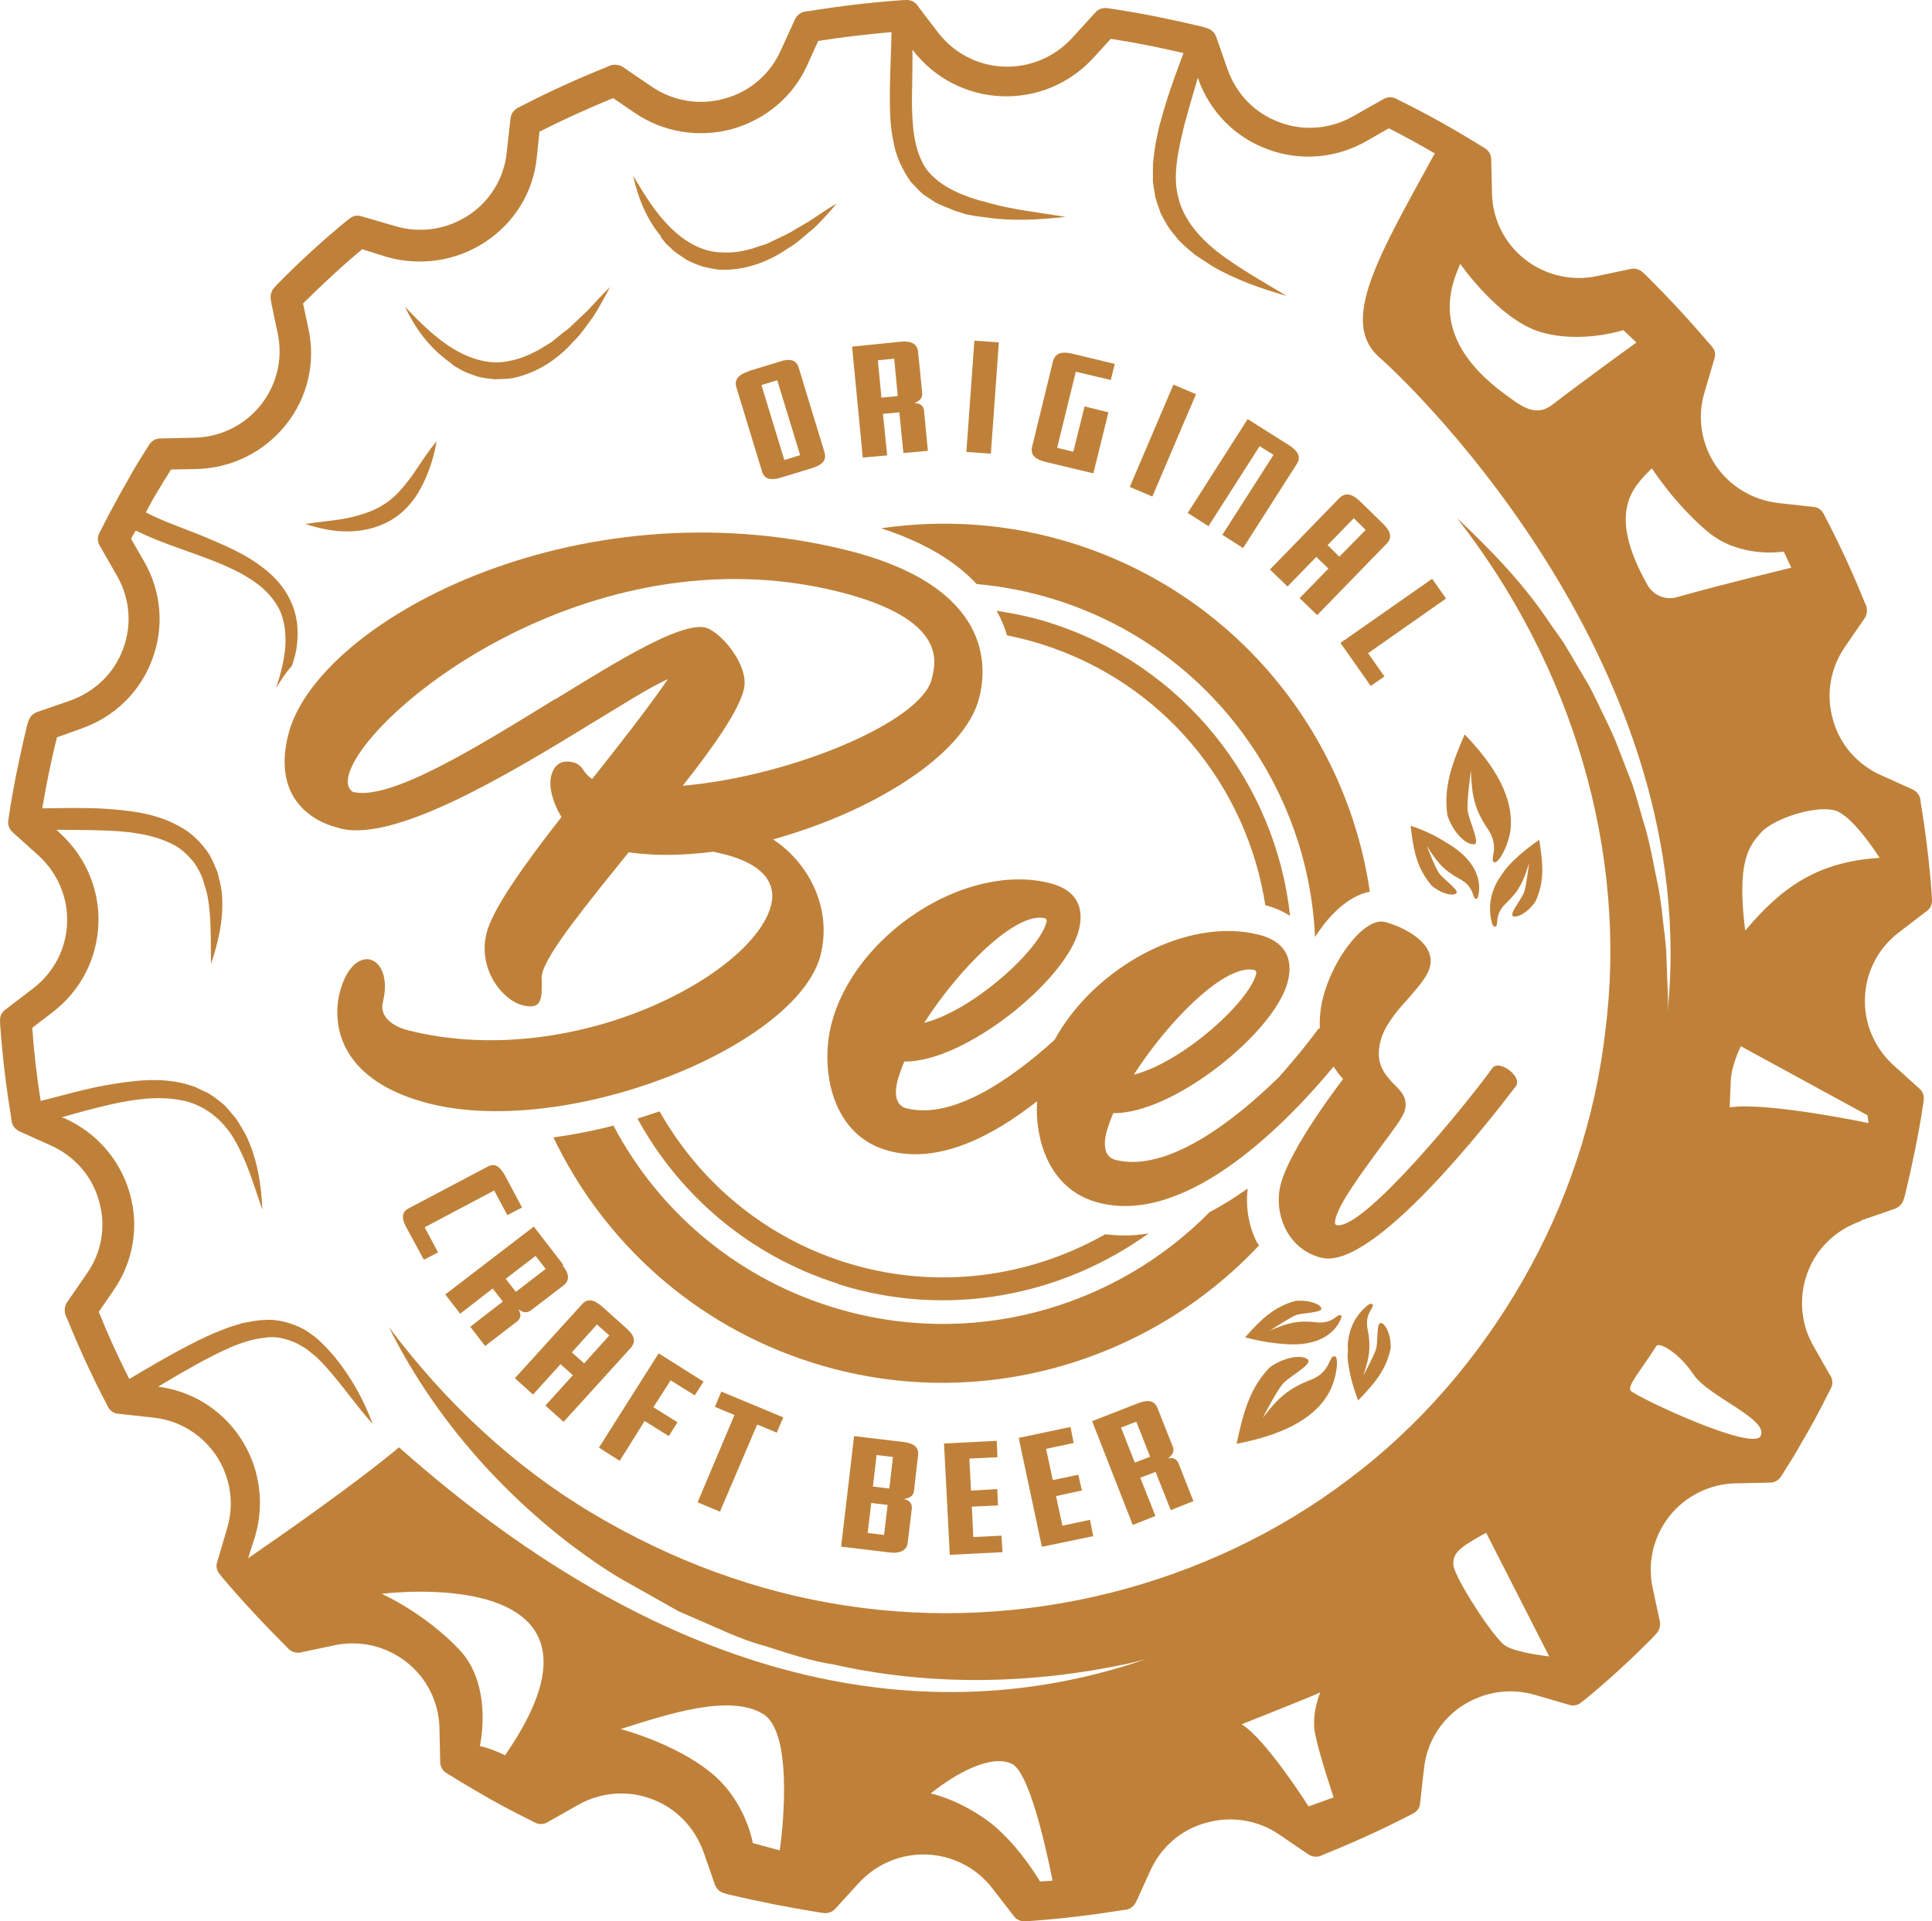
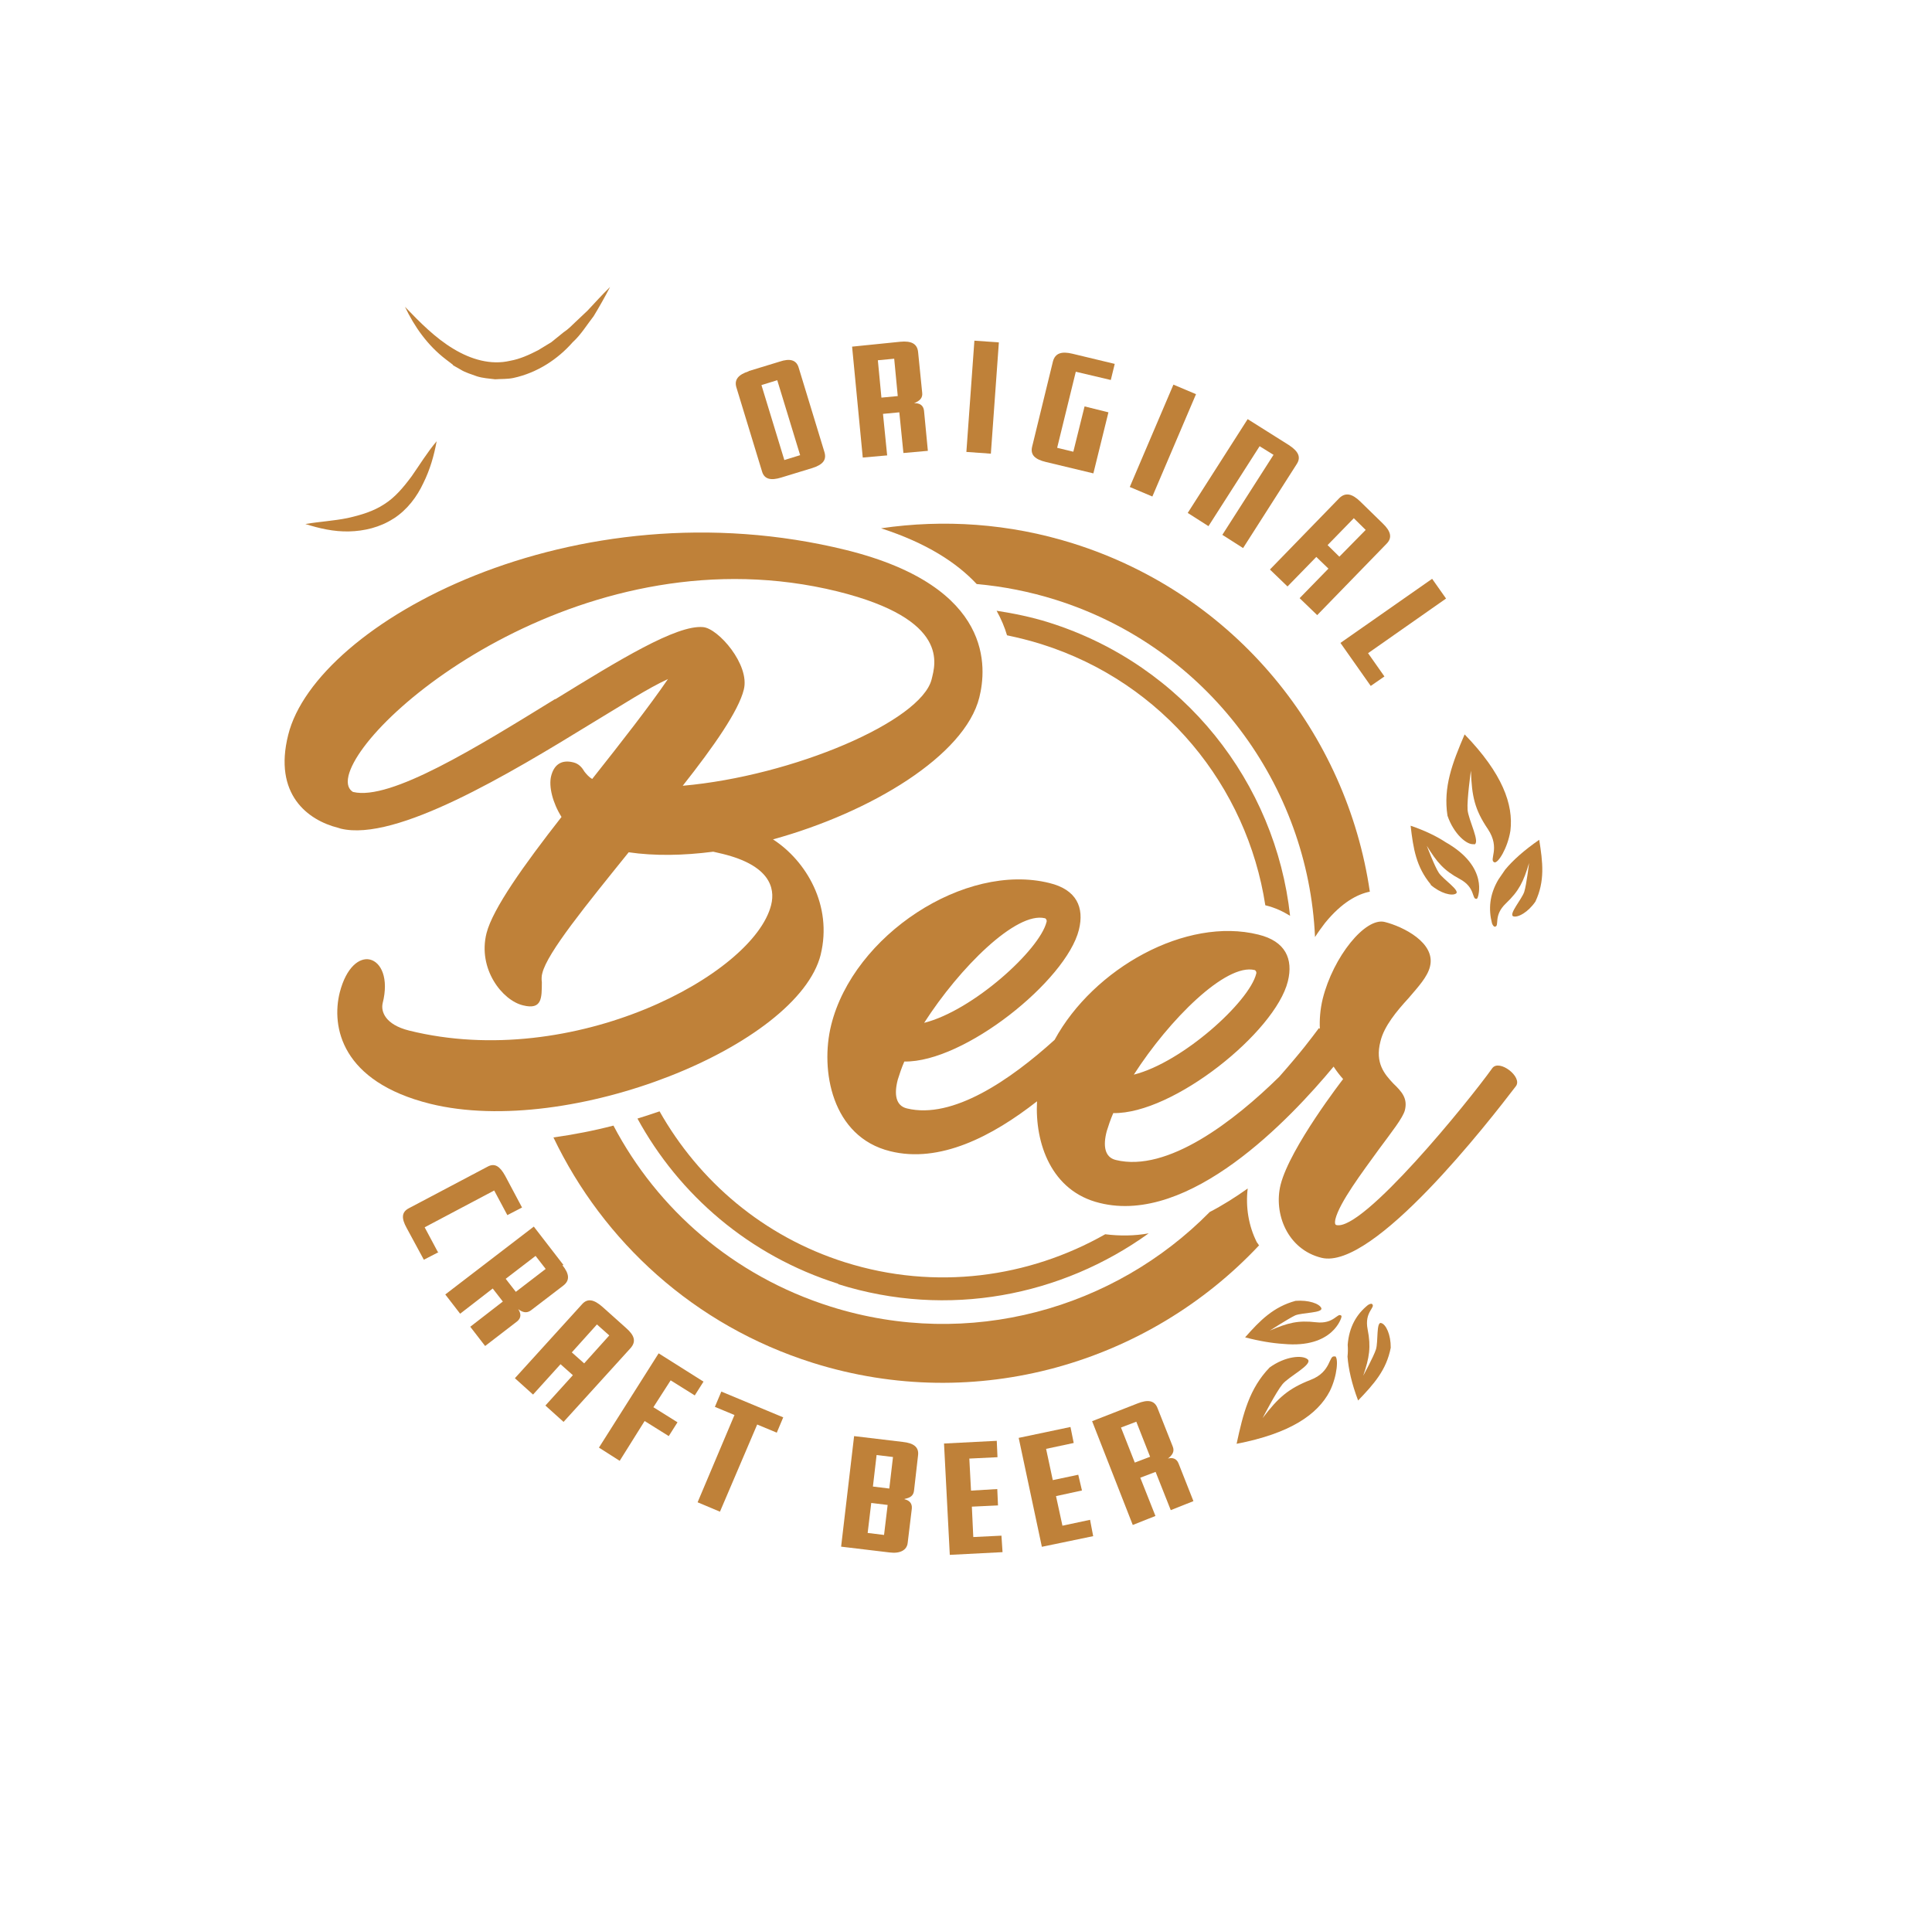
<svg xmlns="http://www.w3.org/2000/svg" width="183" height="182" viewBox="0 0 183 182" fill="none">
-   <path d="M176.35 115.59L179.512 114.495C179.894 114.354 180.183 114.035 180.313 113.628L180.442 113.221C181.112 110.408 181.723 107.541 182.154 104.654L182.215 104.225C182.266 103.831 182.135 103.416 181.814 103.129L179.336 100.893C177.534 99.244 176.548 96.919 176.647 94.487C176.745 92.055 177.909 89.809 179.888 88.305L182.515 86.296C182.851 86.065 183.026 85.635 182.997 85.253L182.979 84.837C182.776 81.937 182.426 79.028 181.952 76.154L181.9 75.728C181.837 75.335 181.572 74.99 181.184 74.793L178.165 73.433C175.933 72.432 174.252 70.522 173.616 68.157C172.935 65.816 173.36 63.3 174.754 61.276L176.635 58.547C176.856 58.206 176.883 57.767 176.775 57.397L176.6 57.006C175.506 54.311 174.289 51.651 172.937 49.061L172.727 48.659C172.54 48.302 172.174 48.038 171.767 48.021L168.469 47.655C166.044 47.377 163.864 46.094 162.486 44.056C161.143 42.028 160.742 39.514 161.453 37.163L162.398 33.953C162.528 33.545 162.431 33.142 162.155 32.831L161.879 32.52C160.024 30.332 158.011 28.168 155.931 26.096L155.61 25.808C155.323 25.531 154.914 25.402 154.519 25.465L151.26 26.156C148.848 26.665 146.373 26.073 144.449 24.572C142.525 23.071 141.381 20.77 141.322 18.363L141.248 15.056C141.23 14.64 141.01 14.272 140.667 14.053L140.29 13.822C137.72 12.23 135.301 10.871 132.611 9.539L132.224 9.343C131.87 9.157 131.418 9.164 131.048 9.383L128.166 11.014C126.058 12.216 123.505 12.458 121.195 11.582C118.875 10.739 117.127 8.921 116.288 6.604L115.188 3.459C115.046 3.079 114.725 2.791 114.316 2.662L113.907 2.534C111.08 1.868 108.197 1.259 105.295 0.831L104.864 0.77C104.467 0.72 104.051 0.85 103.762 1.169L101.515 3.634C99.857 5.426 97.519 6.407 95.074 6.309C92.629 6.212 90.372 5.053 88.86 3.085L87.532 1.361C87.532 1.361 87.451 1.261 87.428 1.216L86.874 0.482C86.642 0.148 86.21 -0.025 85.826 0.003L85.408 0.021C82.492 0.223 79.568 0.571 76.679 1.043L76.25 1.094C75.855 1.157 75.509 1.421 75.311 1.806L73.944 4.809C72.937 7.03 71.017 8.702 68.64 9.335C66.287 10.012 63.758 9.59 61.723 8.203L58.979 6.332C58.636 6.112 58.195 6.085 57.823 6.192L57.43 6.367C54.721 7.455 52.047 8.666 49.443 10.011L49.039 10.219C48.68 10.405 48.414 10.769 48.364 11.164L47.996 14.444C47.751 16.867 46.416 19.059 44.378 20.395C42.34 21.732 39.812 22.13 37.448 21.424L34.221 20.483C33.812 20.354 33.406 20.45 33.094 20.725L32.747 20.989C30.513 22.824 28.338 24.826 26.289 26.905L26 27.225C25.721 27.511 25.592 27.918 25.644 28.344L25.706 28.737L26.304 31.575C26.817 33.975 26.221 36.437 24.712 38.351C23.203 40.264 20.891 41.402 18.471 41.462L15.146 41.535C14.728 41.553 14.358 41.772 14.137 42.113L13.905 42.488C13.298 43.454 12.702 44.385 12.152 45.407C11.304 46.894 10.424 48.482 9.601 50.127L9.403 50.512C9.216 50.864 9.223 51.314 9.444 51.682L11.083 54.549C12.291 56.646 12.534 59.185 11.653 61.483C10.807 63.791 8.979 65.529 6.65 66.364L3.488 67.459C3.106 67.6 2.817 67.919 2.687 68.326L2.558 68.733C1.888 71.545 1.277 74.413 0.846 77.3L0.785 77.728C0.734 78.123 0.865 78.537 1.186 78.825L3.664 81.06C5.466 82.709 6.452 85.035 6.353 87.467C6.255 89.899 5.091 92.144 3.112 93.649L0.485 95.658C0.149 95.888 -0.025 96.319 0.003 96.701L0.021 97.117C0.224 100.017 0.574 102.926 1.048 105.799L1.1 106.226C1.163 106.619 1.428 106.964 1.816 107.16L4.835 108.521C7.067 109.522 8.748 111.432 9.384 113.796C10.065 116.138 9.64 118.653 8.212 120.667L6.331 123.396C6.11 123.737 6.083 124.176 6.19 124.546L6.366 124.937C7.46 127.632 8.677 130.292 10.029 132.882L10.239 133.284C10.426 133.641 10.792 133.905 11.199 133.922L14.496 134.288C16.932 134.532 19.102 135.849 20.479 137.887C21.823 139.914 22.224 142.429 21.513 144.78L20.567 147.99C20.438 148.397 20.535 148.801 20.811 149.112L21.076 149.457C22.931 151.645 24.944 153.809 27.024 155.881L27.334 156.203C27.621 156.48 28.03 156.608 28.425 156.546L31.684 155.855C34.097 155.345 36.572 155.938 38.495 157.439C40.419 158.94 41.563 161.24 41.623 163.647L41.696 166.954C41.714 167.37 41.935 167.738 42.277 167.958L42.654 168.189C43.625 168.793 44.573 169.352 45.554 169.922C47.072 170.811 48.646 171.642 50.299 172.46L50.687 172.657C51.04 172.843 51.493 172.836 51.862 172.617L54.744 170.986C56.852 169.784 59.405 169.542 61.715 170.418C64.001 171.25 65.783 173.079 66.622 175.396L67.722 178.541C67.864 178.921 68.151 179.198 68.492 179.305C68.492 179.305 68.526 179.316 68.56 179.327L68.969 179.456C71.796 180.121 74.69 180.696 77.581 181.158L78.012 181.219C78.409 181.269 78.825 181.139 79.115 180.82L81.362 178.355C83.019 176.563 85.357 175.582 87.802 175.68C90.247 175.778 92.504 176.936 94.016 178.904L96.036 181.518C96.268 181.852 96.7 182.025 97.084 181.997L97.503 181.979C100.418 181.777 103.342 181.429 106.231 180.957L106.66 180.906C107.055 180.843 107.401 180.579 107.599 180.194L108.967 177.191C109.973 174.97 111.893 173.298 114.27 172.665C116.658 171.998 119.153 172.41 121.188 173.797L123.931 175.668C124.274 175.888 124.705 175.949 125.087 175.808L125.48 175.633C128.19 174.545 130.863 173.334 133.467 171.989L133.871 171.781C134.23 171.595 134.496 171.231 134.512 170.826L134.88 167.546C135.125 165.122 136.46 162.93 138.498 161.594C140.537 160.258 143.064 159.859 145.428 160.565L148.655 161.506C149.03 161.624 149.47 161.539 149.782 161.264L150.129 161C152.363 159.165 154.538 157.163 156.587 155.084L156.876 154.764C157.155 154.479 157.284 154.072 157.232 153.645L156.538 150.404C156.025 148.003 156.621 145.541 158.13 143.628C159.639 141.714 161.951 140.576 164.371 140.517L167.696 140.444C168.114 140.426 168.484 140.206 168.705 139.866L168.937 139.491C169.544 138.525 170.14 137.593 170.679 136.606C171.572 135.096 172.397 133.564 173.231 131.886L173.428 131.5C173.615 131.149 173.608 130.699 173.388 130.331L173.19 130.007L171.772 127.509C170.563 125.412 170.354 122.883 171.201 120.574C172.048 118.266 173.876 116.528 176.205 115.693L176.35 115.59ZM14.792 131.47C16.092 130.685 17.382 129.934 18.705 129.193C20.781 128.093 22.912 126.935 25.081 126.722C26.152 126.537 27.186 126.825 28.166 127.282C28.645 127.545 29.124 127.808 29.526 128.196C29.984 128.526 30.375 128.948 30.766 129.369C32.354 131.1 33.674 133.083 35.308 134.904C34.459 132.621 33.271 130.456 31.703 128.545C31.289 128.079 30.886 127.578 30.415 127.169C29.967 126.692 29.407 126.329 28.881 125.977C27.729 125.354 26.331 124.914 24.976 125.047C24.297 125.057 23.644 125.225 23.012 125.324C22.426 125.513 21.773 125.681 21.211 125.914C20.019 126.36 18.907 126.906 17.83 127.463C15.9 128.46 14.095 129.534 12.246 130.631C11.184 128.543 10.212 126.409 9.353 124.273L10.748 122.248C12.618 119.553 13.199 116.191 12.291 113.032C11.382 109.872 9.16 107.307 6.141 105.946L5.834 105.85C7.365 105.399 8.841 105.005 10.34 104.656C12.606 104.137 14.965 103.798 17.12 104.215C19.287 104.598 21.119 106.033 22.247 108.03C23.409 110.037 24.044 112.29 24.848 114.595C24.754 112.177 24.366 109.742 23.279 107.496C22.966 106.95 22.652 106.403 22.293 105.88C21.845 105.403 21.497 104.846 20.982 104.46C20.467 104.074 19.973 103.62 19.336 103.382C19.04 103.251 18.755 103.087 18.459 102.957L17.538 102.667C14.971 102.008 12.409 102.396 10.029 102.804C7.919 103.185 5.893 103.779 3.853 104.294C3.49 102.015 3.216 99.69 3.056 97.363L4.99 95.882C7.617 93.873 9.177 90.856 9.319 87.579C9.461 84.302 8.134 81.161 5.69 78.936L5.346 78.604C6.839 78.626 8.343 78.614 9.826 78.671C12.056 78.738 14.265 78.985 16.123 79.868C17.079 80.281 17.791 80.991 18.414 81.746C18.692 82.17 18.925 82.616 19.147 83.097C19.291 83.59 19.468 84.093 19.601 84.62C20.052 86.74 19.94 88.981 19.987 91.309C20.711 89.149 21.264 86.823 20.988 84.385C20.912 83.801 20.732 83.185 20.587 82.58C20.352 82.02 20.094 81.417 19.78 80.87C19.063 79.823 18.132 78.859 16.969 78.269C14.744 77.009 12.229 76.777 9.919 76.61C7.892 76.495 5.925 76.547 4.002 76.576C4.386 74.309 4.837 72.063 5.392 69.849L7.72 69.014C10.848 67.909 13.289 65.542 14.417 62.464C15.58 59.397 15.279 55.981 13.629 53.148L12.42 51.051C12.551 50.757 12.706 50.507 12.86 50.257C14.935 51.283 17.015 51.938 19.029 52.683C21.111 53.45 23.137 54.275 24.741 55.6C25.509 56.252 26.155 57.053 26.576 57.969C26.953 58.908 27.07 59.953 27.041 60.989C26.972 62.385 26.609 63.764 26.156 65.188C26.574 64.462 27.072 63.723 27.661 63.05C27.855 62.439 28.06 61.795 28.118 61.141C28.27 59.957 28.206 58.743 27.791 57.568C27.377 56.393 26.66 55.346 25.765 54.504C23.974 52.821 21.799 51.876 19.715 50.996C17.7 50.138 15.654 49.494 13.818 48.543C14.104 47.998 14.4 47.42 14.709 46.92C15.194 46.103 15.679 45.285 16.199 44.478L18.652 44.43C21.943 44.346 25.019 42.813 27.072 40.25C29.125 37.687 29.922 34.355 29.216 31.148L28.704 28.748C30.509 26.965 32.382 25.203 34.315 23.61L36.668 24.35C39.837 25.236 43.223 24.734 45.978 22.914C48.732 21.094 50.52 18.186 50.843 14.929L51.099 12.472C53.377 11.323 55.703 10.264 58.075 9.294L60.109 10.681C62.819 12.541 66.21 13.085 69.375 12.216C72.551 11.312 75.164 9.112 76.497 6.098L77.504 3.877C79.794 3.516 82.132 3.244 84.447 3.04C84.401 5.19 84.276 7.352 84.288 9.557C84.296 10.829 84.338 12.111 84.63 13.434C84.843 14.77 85.475 16.088 86.273 17.235C86.79 17.733 87.206 18.312 87.81 18.652L88.679 19.224C88.975 19.354 89.305 19.495 89.601 19.626C89.908 19.723 90.228 19.898 90.535 19.994L91.455 20.284L92.408 20.472L93.383 20.592C95.923 20.981 98.454 20.807 100.939 20.544C98.444 20.132 95.974 19.877 93.633 19.215C91.305 18.632 89.04 17.733 87.747 16.02C86.544 14.26 86.394 11.899 86.379 9.469C86.389 7.905 86.444 6.317 86.43 4.709L86.511 4.809C88.531 7.422 91.564 8.974 94.858 9.115C98.151 9.256 101.31 7.936 103.546 5.505L105.214 3.679C107.539 4.037 109.831 4.497 112.101 5.025C111.33 7.096 110.57 9.133 109.982 11.337C109.787 11.947 109.661 12.579 109.535 13.211C109.409 13.843 109.318 14.486 109.249 15.174C109.157 15.816 109.236 16.513 109.201 17.211C109.241 17.559 109.314 17.918 109.364 18.233C109.403 18.581 109.488 18.906 109.606 19.242L109.961 20.249C110.124 20.561 110.287 20.874 110.461 21.153C110.787 21.778 111.27 22.266 111.697 22.811C112.18 23.298 112.684 23.718 113.188 24.138L114.834 25.216C117.082 26.52 119.482 27.35 121.89 28.034C119.71 26.75 117.553 25.512 115.608 24.078C113.674 22.611 112.107 20.812 111.611 18.716C111.047 16.598 111.61 14.237 112.162 11.911C112.569 10.397 113.009 8.894 113.461 7.356L113.497 7.48C114.608 10.591 116.987 13.019 120.081 14.142C123.164 15.299 126.598 14.999 129.446 13.357L131.554 12.155C133.105 12.941 134.508 13.719 135.901 14.53C130.609 24.209 126.815 30.479 130.656 33.852C134.349 37.104 161.315 63.428 157.948 95.954C157.975 95.515 158.003 95.075 157.996 94.626L157.863 91.15C157.856 89.992 157.726 88.868 157.572 87.7C157.452 86.543 157.322 85.42 157.123 84.275C156.636 82.032 156.307 79.764 155.583 77.559C155.261 76.45 154.972 75.351 154.605 74.265L153.368 71.077C152.99 70.025 152.498 68.975 151.996 67.959C151.494 66.942 151.037 65.903 150.49 64.91L148.759 61.977C148.458 61.509 148.212 60.984 147.866 60.539L146.883 59.147C144.404 55.382 141.243 52.111 138.006 49.077C148.969 63.088 154.196 80.742 152.069 97.574C151.124 105.972 148.387 114.104 144.201 121.369C140.015 128.635 134.47 135.1 127.772 140.119C114.422 150.248 96.878 154.69 80.074 152.089C71.661 150.822 63.515 147.773 56.105 143.352C48.661 138.919 42.188 132.852 36.841 125.721C40.798 133.683 46.801 140.76 54.07 146.331C55.889 147.687 57.788 149.031 59.807 150.114L62.796 151.801C63.31 152.075 63.812 152.382 64.291 152.645L65.874 153.33C67.992 154.22 70.09 155.291 72.305 155.876C74.521 156.573 76.716 157.339 79.006 157.686C88.11 159.73 97.654 159.562 106.832 157.599C107.396 157.478 107.97 157.323 108.545 157.168C88.235 164.173 63.774 160.17 37.797 137.105C33.609 140.601 26.379 145.64 23.503 147.608L24.193 145.437C25.083 142.284 24.579 138.916 22.749 136.176C20.92 133.436 17.997 131.657 14.688 131.325L14.552 131.282L14.792 131.47ZM36.201 150.97C44.265 150.149 58.108 151.445 47.839 166.275C46.244 165.512 45.451 165.412 45.451 165.412C45.451 165.412 46.777 159.709 43.488 156.248C40.2 152.788 36.224 151.014 36.224 151.014L36.201 150.97ZM58.796 163.79C63.13 162.43 69.06 160.415 72.269 162.358C75.477 164.301 73.86 175.285 73.86 175.285L71.304 174.593C71.304 174.593 70.665 170.585 67.286 167.88C63.919 165.141 58.796 163.79 58.796 163.79ZM88.187 169.868C90.601 167.94 93.91 166.146 95.859 167.095C97.808 168.044 99.695 178.154 99.695 178.154L98.508 178.228C98.508 178.228 96.277 174.391 93.395 172.365C90.547 170.349 88.142 169.891 88.142 169.891L88.187 169.868ZM138.313 24.992C138.313 24.992 141.888 30.147 145.765 31.405C149.652 32.628 153.76 31.271 153.76 31.271L155 32.445C155 32.445 150.424 35.745 147.003 38.362C145.416 39.579 144.018 38.43 142.439 37.262C135.333 32.003 137.418 27.099 138.292 25.06L138.313 24.992ZM156.462 44.362C156.462 44.362 158.618 47.727 161.724 50.346C164.83 52.966 168.959 52.25 168.959 52.25L169.672 53.781C169.672 53.781 163.012 55.379 158.845 56.568C157.73 56.889 156.58 56.377 156.033 55.384C152.078 48.356 154.792 46.075 156.462 44.362ZM166.779 136.013C166.091 137.587 154.775 132.235 154.451 131.723C154.115 131.244 155.561 129.647 156.874 127.522C157.162 127.09 159.01 128.12 160.411 130.203C161.778 132.275 167.478 134.404 166.79 135.979L166.779 136.013ZM125.074 160.28C125.074 160.28 124.145 162.376 124.594 164.383C125.01 166.38 126.325 170.264 126.325 170.264L123.952 171.122C123.952 171.122 119.905 164.736 117.61 163.342C117.61 163.342 124.907 160.451 125.063 160.314L125.074 160.28ZM166.846 78.827C168.059 77.492 172.449 76.075 174.135 76.904C175.822 77.733 178.037 81.266 178.037 81.266C172.07 81.628 168.682 84.144 165.305 88.156C164.504 81.71 165.589 80.185 166.846 78.827ZM140.78 145.221L146.74 156.911C146.74 156.911 143.692 156.586 142.596 155.905C141.5 155.224 137.78 149.464 137.671 148.272C137.562 147.081 138.334 146.541 140.745 145.21L140.78 145.221ZM163.844 104.9C163.844 104.9 163.863 103.898 163.941 102.355C164.019 100.812 164.897 99.111 164.897 99.111L176.887 105.646L176.989 106.387C176.989 106.387 167.354 104.362 163.844 104.9Z" fill="#BF8139" />
-   <path d="M62.564 22.424L63.072 23.069L63.68 23.634C64.082 24.021 64.595 24.295 65.053 24.625C65.566 24.899 66.101 25.105 66.647 25.276C67.214 25.38 67.793 25.563 68.359 25.554C70.667 25.609 72.849 24.765 74.584 23.557C75.537 23.036 76.272 22.26 77.121 21.594C77.879 20.863 78.579 20.076 79.246 19.278C78.326 19.809 77.499 20.407 76.647 20.96L75.313 21.735C74.888 22.011 74.439 22.243 74.001 22.441L72.631 23.092L71.246 23.552C70.3 23.814 69.387 23.974 68.469 23.91C66.592 23.916 64.914 22.94 63.513 21.566C62.111 20.192 61.021 18.431 59.975 16.646C60.414 18.688 61.203 20.69 62.609 22.401L62.564 22.424Z" fill="#BF8139" />
  <path d="M42.9 34.596L43.63 35.012C44.099 35.309 44.655 35.447 45.19 35.653C45.736 35.824 46.324 35.86 46.902 35.93C47.479 35.888 48.067 35.924 48.631 35.803C50.886 35.318 52.834 34.028 54.246 32.42C55.038 31.699 55.6 30.756 56.233 29.948C56.784 29.039 57.302 28.12 57.785 27.19C57.027 27.921 56.327 28.708 55.648 29.428L54.522 30.491C54.143 30.857 53.809 31.2 53.383 31.477L52.221 32.417L50.966 33.179C50.113 33.619 49.237 34.015 48.323 34.176C46.497 34.608 44.611 34.052 42.944 33.042C41.243 32.022 39.795 30.559 38.358 29.062C39.258 30.95 40.496 32.72 42.247 34.055L42.911 34.562L42.9 34.596Z" fill="#BF8139" />
  <path d="M37.31 49.107C38.587 48.277 39.506 47.037 40.097 45.767C40.723 44.509 41.109 43.175 41.36 41.798C40.46 42.859 39.743 44.051 38.99 45.12C38.203 46.179 37.415 47.125 36.384 47.771C35.388 48.427 34.183 48.795 32.932 49.073C31.646 49.34 30.312 49.405 28.925 49.64C30.255 50.059 31.617 50.375 33.053 50.342C34.489 50.309 35.988 49.96 37.265 49.13L37.31 49.107Z" fill="#BF8139" />
  <path d="M41.47 118.595L40.224 116.262L46.81 112.775L48.056 115.107L49.448 114.388L47.852 111.386C47.352 110.482 46.86 110.141 46.176 110.522L38.737 114.451C38.019 114.822 38.017 115.418 38.517 116.322L40.147 119.335L41.538 118.616L41.47 118.595Z" fill="#BF8139" />
  <path d="M53.378 119.842L50.562 116.194L42.177 122.624L43.585 124.448L46.671 122.06L47.629 123.294L44.543 125.682L45.952 127.506L48.981 125.175C49.383 124.854 49.366 124.438 49.088 124.015C49.511 124.335 49.897 124.419 50.288 124.131L53.363 121.778C54.011 121.273 53.911 120.644 53.265 119.844L53.378 119.842ZM48.859 122.375L47.901 121.141L50.729 118.971L51.687 120.205L48.859 122.375Z" fill="#BF8139" />
  <path d="M59.319 125.816L57.07 123.803C56.279 123.106 55.654 122.947 55.121 123.562L48.77 130.557L50.491 132.106L53.093 129.231L54.263 130.271L51.66 133.146L53.381 134.695L59.732 127.7C60.266 127.085 60.11 126.513 59.319 125.816ZM55.332 129.152L54.162 128.112L56.542 125.465L57.712 126.505L55.332 129.152Z" fill="#BF8139" />
  <path d="M56.733 137.131L58.698 138.384L61.06 134.612L63.345 136.04L64.173 134.733L61.889 133.305L63.524 130.76L65.808 132.187L66.636 130.881L62.387 128.2L56.733 137.131Z" fill="#BF8139" />
  <path d="M67.714 133.272L69.57 134.043L66.077 142.311L68.195 143.201L71.721 134.944L73.577 135.715L74.188 134.265L68.325 131.823L67.714 133.272Z" fill="#BF8139" />
  <path d="M85.687 141.989C86.206 141.891 86.531 141.694 86.579 141.187L86.958 137.873C87.059 137.084 86.544 136.698 85.49 136.59L80.901 136.042L79.671 146.514L84.261 147.063C85.269 147.194 85.909 146.835 85.977 146.148L86.368 142.912C86.417 142.405 86.13 142.128 85.676 142.022L85.687 141.989ZM83.032 137.832L84.585 138.022L84.235 141.009L82.683 140.819L83.032 137.832ZM82.185 145.215L82.525 142.374L84.078 142.564L83.737 145.405L82.185 145.215Z" fill="#BF8139" />
  <path d="M92.19 145.603L92.055 142.724L94.531 142.607L94.462 141.056L91.975 141.206L91.815 138.17L94.483 138.04L94.414 136.488L89.418 136.744L89.965 147.291L94.961 147.034L94.858 145.472L92.19 145.603Z" fill="#BF8139" />
  <path d="M100.635 144.528L100.026 141.725L102.484 141.192L102.133 139.701L99.72 140.21L99.086 137.249L101.702 136.692L101.396 135.177L96.491 136.209L98.686 146.527L103.546 145.519L103.251 143.971L100.635 144.528Z" fill="#BF8139" />
  <path d="M110.604 138.187C111.052 137.843 111.273 137.502 111.084 137.032L109.648 133.408C109.365 132.647 108.719 132.556 107.73 132.954L103.446 134.628L107.296 144.46L109.444 143.606L108.008 139.982L109.459 139.431L110.895 143.055L113.042 142.201L111.629 138.622C111.441 138.152 111.032 138.023 110.525 138.2L110.604 138.187ZM107.488 138.55L106.181 135.228L107.632 134.677L108.939 137.999L107.488 138.55Z" fill="#BF8139" />
  <path d="M70.928 35.169C69.926 35.489 69.549 35.967 69.741 36.662L72.183 44.67C72.398 45.409 73.034 45.535 73.991 45.239L76.94 44.338C77.942 44.019 78.309 43.575 78.094 42.835L75.651 34.827C75.436 34.088 74.811 33.929 73.844 34.258L70.894 35.159L70.928 35.169ZM75.79 43.118L74.293 43.58L72.125 36.479L73.622 36.017L75.79 43.118Z" fill="#BF8139" />
  <path d="M84.024 43.06L83.637 39.206L85.184 39.059L85.572 42.913L87.888 42.708L87.523 38.899C87.459 38.394 87.116 38.174 86.585 38.194C87.102 37.983 87.415 37.708 87.35 37.203L86.963 33.349C86.882 32.54 86.29 32.279 85.285 32.373L80.711 32.837L81.721 43.343L84.037 43.139L84.024 43.06ZM83.151 34.127L84.699 33.98L85.036 37.52L83.489 37.667L83.151 34.127Z" fill="#BF8139" />
  <path d="M94.613 32.436L92.295 32.271L91.536 42.811L93.855 42.976L94.613 32.436Z" fill="#BF8139" />
  <path d="M99.069 43.764L103.565 44.843L104.991 39.06L102.731 38.498L101.666 42.791L100.134 42.42L101.9 35.214L105.215 35.996L105.588 34.471L101.58 33.508C100.569 33.265 99.95 33.443 99.736 34.234L97.757 42.344C97.588 43.112 98.058 43.521 99.069 43.764Z" fill="#BF8139" />
  <path d="M111.147 36.436L107.012 46.131L109.153 47.034L113.287 37.339L111.147 36.436Z" fill="#BF8139" />
  <path d="M119.282 42.251L120.629 43.086L115.781 50.665L117.746 51.918L122.826 43.964C123.268 43.282 122.954 42.735 122.086 42.164L118.179 39.703L112.502 48.589L114.467 49.842L119.316 42.262L119.282 42.251Z" fill="#BF8139" />
  <path d="M124.681 52.758L125.83 53.865L123.101 56.664L124.766 58.27L131.347 51.497C131.904 50.926 131.725 50.309 130.978 49.589L128.831 47.495C128.084 46.776 127.46 46.616 126.869 47.177L120.288 53.95L121.953 55.556L124.681 52.758ZM128.245 49.102L129.359 50.199L126.864 52.735L125.75 51.638L128.255 49.068L128.245 49.102Z" fill="#BF8139" />
  <path d="M129.836 64.978L131.134 64.08L129.584 61.876L136.97 56.7L135.652 54.829L126.968 60.903L129.836 64.978Z" fill="#BF8139" />
  <path d="M92.539 55.33C95.02 55.551 97.527 56.042 99.983 56.814C114.475 61.375 123.93 74.464 124.558 88.767C124.857 88.301 125.189 87.846 125.51 87.425C127.109 85.465 128.59 84.7 129.752 84.468C127.564 69.525 117.09 56.339 101.642 51.478C95.572 49.568 89.356 49.179 83.454 50.045C87.773 51.442 90.63 53.311 92.505 55.319L92.539 55.33Z" fill="#BF8139" />
  <path d="M119.274 118.003C119.274 118.003 119.124 117.769 119.043 117.669C118.261 116.117 117.973 114.31 118.184 112.585C117.02 113.413 115.799 114.185 114.587 114.811C105.555 123.985 91.815 127.908 78.687 123.776C69.479 120.879 62.267 114.541 58.106 106.627C56.225 107.117 54.307 107.484 52.422 107.749C57.133 117.59 65.74 125.561 76.993 129.102C92.509 133.985 108.802 129.112 119.24 117.992L119.274 118.003Z" fill="#BF8139" />
  <path d="M99.337 58.962C97.7 58.447 96.043 58.112 94.399 57.856C94.83 58.626 95.17 59.442 95.385 60.181C96.475 60.412 97.554 60.677 98.645 61.021C110.239 64.669 118.129 74.541 119.851 85.756C120.828 85.989 121.569 86.371 122.197 86.755C120.827 74.196 112.193 63.008 99.337 58.962Z" fill="#BF8139" />
  <path d="M79.4 121.65C89.801 124.923 100.582 122.756 108.804 116.835C107.451 117.081 106.06 117.091 104.688 116.92C97.456 121.026 88.618 122.275 80.058 119.581C72.284 117.134 66.196 111.86 62.474 105.277C61.799 105.513 61.09 105.737 60.381 105.962C64.315 113.171 70.954 118.955 79.411 121.616L79.4 121.65Z" fill="#BF8139" />
  <path d="M77.731 90.45C78.881 85.774 76.361 81.548 73.219 79.514C82.511 76.953 91.387 71.574 92.761 66.073C93.433 63.373 94.251 55.608 80.171 52.109C54.327 45.73 29.918 59.021 27.299 69.615C25.881 75.252 29.154 77.7 32.038 78.421L32.277 78.496C37.5 79.767 48.215 73.325 56.092 68.489C59.107 66.677 61.336 65.214 63.268 64.329C61.509 66.91 58.791 70.384 56.095 73.789C55.776 73.614 55.533 73.314 55.372 73.114C55.128 72.701 54.828 72.346 54.306 72.219C53.125 71.922 52.455 72.495 52.2 73.534C51.966 74.505 52.34 76.041 53.187 77.389C49.648 81.911 46.67 86.086 46.083 88.402C45.231 91.79 47.584 94.77 49.537 95.235C51.377 95.702 51.313 94.488 51.324 93.036C51.287 92.801 51.292 92.429 51.368 92.192C51.836 90.249 55.521 85.737 59.55 80.736C61.988 81.092 64.702 81.051 67.558 80.681L68.466 80.892C72.849 81.973 73.459 84.068 73.043 85.728C71.392 92.336 54.305 101.475 38.76 97.628C36.466 97.055 36.074 95.812 36.243 95.044C36.851 92.661 36.092 91.153 35.048 90.899C34.071 90.667 32.807 91.575 32.178 94.026C31.379 97.246 32.308 102.464 40.756 104.563C53.973 107.827 75.591 99.068 77.742 90.416L77.731 90.45ZM52.573 66.225C45.156 70.794 36.976 75.87 33.457 75.024L33.422 75.013C33.08 74.793 32.802 74.37 33.014 73.467C34.505 67.48 55.788 50.22 79.338 56.027C90.046 58.688 88.573 62.964 88.244 64.353C87.242 68.329 75.128 73.51 64.668 74.435C67.619 70.699 69.965 67.332 70.454 65.322C71.052 62.972 68.023 59.519 66.596 59.406C64.082 59.174 58.625 62.532 52.607 66.236L52.573 66.225Z" fill="#BF8139" />
  <path d="M124.929 97.392C124.086 98.508 123.411 99.452 121.177 101.995C116.92 106.179 110.594 111.092 105.688 109.884C104.644 109.63 104.457 108.563 104.832 107.151C104.993 106.642 105.177 106.066 105.45 105.443C111.119 105.547 120.795 97.77 121.987 92.959C122.509 90.847 121.77 89.159 119.193 88.534C112.346 86.827 103.587 91.721 99.891 98.506C95.73 102.272 90.245 106.069 85.897 104.999C84.852 104.744 84.666 103.678 85.04 102.266C85.202 101.757 85.385 101.181 85.658 100.557C91.327 100.662 101.003 92.885 102.196 88.073C102.717 85.961 101.979 84.273 99.401 83.649C91.407 81.656 80.836 88.591 78.728 97.108C77.673 101.366 78.778 107.684 84.308 109.051C88.998 110.229 93.98 107.654 98.227 104.326C98.017 108.29 99.569 112.846 104.167 113.958C112.684 116.078 122.189 106.008 126.32 101.039C126.621 101.507 126.944 101.907 127.221 102.218C127.221 102.218 122.196 108.698 121.301 112.222C120.619 114.956 121.938 118.356 125.174 119.151C130.08 120.359 141.082 106.17 143.588 102.891C144.242 102.015 142.009 100.305 141.355 101.181C139.119 104.321 129.073 116.683 126.574 116.046C126.438 116.003 126.424 115.812 126.487 115.496C126.881 113.903 129.02 111.069 130.626 108.85C131.812 107.245 132.877 105.901 133.069 105.178C133.357 104.037 132.77 103.405 131.966 102.63C131.184 101.786 130.207 100.732 130.762 98.631C131.102 97.208 132.313 95.76 133.403 94.573C134.359 93.456 135.215 92.532 135.449 91.56C136.014 89.312 132.902 87.773 131.165 87.338C129.325 86.871 126.295 90.62 125.293 94.596C125.038 95.635 124.974 96.66 125.02 97.458L124.929 97.392ZM99.012 86.997C99.012 86.997 99.195 87.129 99.13 87.333C98.47 89.998 92.145 95.732 87.536 96.894C90.883 91.678 96.264 86.319 98.978 86.986L99.012 86.997ZM118.872 91.903C118.872 91.903 119.055 92.036 118.99 92.239C118.33 94.905 112.005 100.639 107.396 101.801C110.743 96.585 116.124 91.225 118.838 91.893L118.872 91.903Z" fill="#BF8139" />
  <path d="M139.615 79.997C140.281 79.908 139.081 77.664 139.01 76.709C138.938 75.754 139.326 73.002 139.326 73.002C139.409 75.454 139.688 76.699 140.938 78.547C142.154 80.385 140.983 81.472 141.552 81.689C141.893 81.796 142.799 80.364 143.067 78.695C143.368 76.215 142.316 73.271 138.73 69.568C137.561 72.298 136.691 74.561 137.106 77.267C137.687 78.98 138.949 80.086 139.625 79.963L139.615 79.997Z" fill="#BF8139" />
  <path d="M135.511 83.818C136.451 84.636 137.53 84.901 137.91 84.647C138.336 84.371 136.691 83.293 136.285 82.681C135.88 82.068 135.148 80.121 135.148 80.121C136.112 81.693 136.768 82.459 138.274 83.269C139.779 84.079 139.389 85.188 139.852 85.147C139.887 85.157 139.942 85.1 139.975 84.999C139.975 84.999 141.073 82.135 136.942 79.79C136.073 79.218 135.002 78.694 133.615 78.22C133.863 80.388 134.139 82.117 135.522 83.784L135.511 83.818Z" fill="#BF8139" />
  <path d="M141.601 87.787C142.075 87.712 141.404 86.755 142.642 85.577C143.879 84.399 144.307 83.526 144.834 81.751C144.834 81.751 144.594 83.803 144.378 84.481C144.162 85.16 142.873 86.62 143.339 86.804C143.783 86.943 144.736 86.422 145.433 85.41C146.353 83.461 146.133 81.675 145.795 79.553C144.352 80.555 143.303 81.493 142.57 82.382C142.36 82.689 142.149 82.996 141.939 83.303C141.057 84.779 140.988 86.176 141.325 87.476C141.407 87.689 141.522 87.799 141.601 87.787Z" fill="#BF8139" />
  <path d="M126.439 128.505C125.825 128.311 126.167 129.949 124.12 130.723C122.062 131.531 121.08 132.379 119.594 134.337C119.594 134.337 120.868 131.864 121.479 131.123C122.09 130.383 124.358 129.268 123.875 128.78C123.382 128.326 121.721 128.475 120.256 129.544C118.352 131.52 117.755 133.87 117.132 136.771C122.207 135.793 124.804 133.998 125.958 131.786C126.692 130.301 126.79 128.578 126.449 128.471L126.439 128.505Z" fill="#BF8139" />
  <path d="M127.049 124.816C127.049 124.816 127.103 124.646 127.035 124.625C126.679 124.326 126.358 125.456 124.658 125.257C122.958 125.058 121.978 125.31 120.281 126.044C120.281 126.044 122.028 124.915 122.691 124.601C123.377 124.332 125.312 124.381 125.157 123.922C124.993 123.497 123.946 123.13 122.715 123.228C120.62 123.8 119.35 125.08 117.938 126.688C119.324 127.049 120.537 127.244 121.567 127.308C126.302 127.753 127.06 124.782 127.06 124.782L127.049 124.816Z" fill="#BF8139" />
  <path d="M130.824 125.332C130.346 125.182 130.557 127.114 130.331 127.826C130.115 128.505 129.125 130.32 129.125 130.32C129.709 128.601 129.875 127.608 129.544 125.937C129.212 124.265 130.315 123.866 129.97 123.533C129.913 123.478 129.755 123.503 129.564 123.63C128.503 124.49 127.786 125.682 127.654 127.395C127.683 127.777 127.677 128.148 127.638 128.509C127.723 129.655 128.028 131.057 128.641 132.668C130.155 131.092 131.322 129.78 131.731 127.67C131.746 126.443 131.278 125.438 130.824 125.332Z" fill="#BF8139" />
</svg>